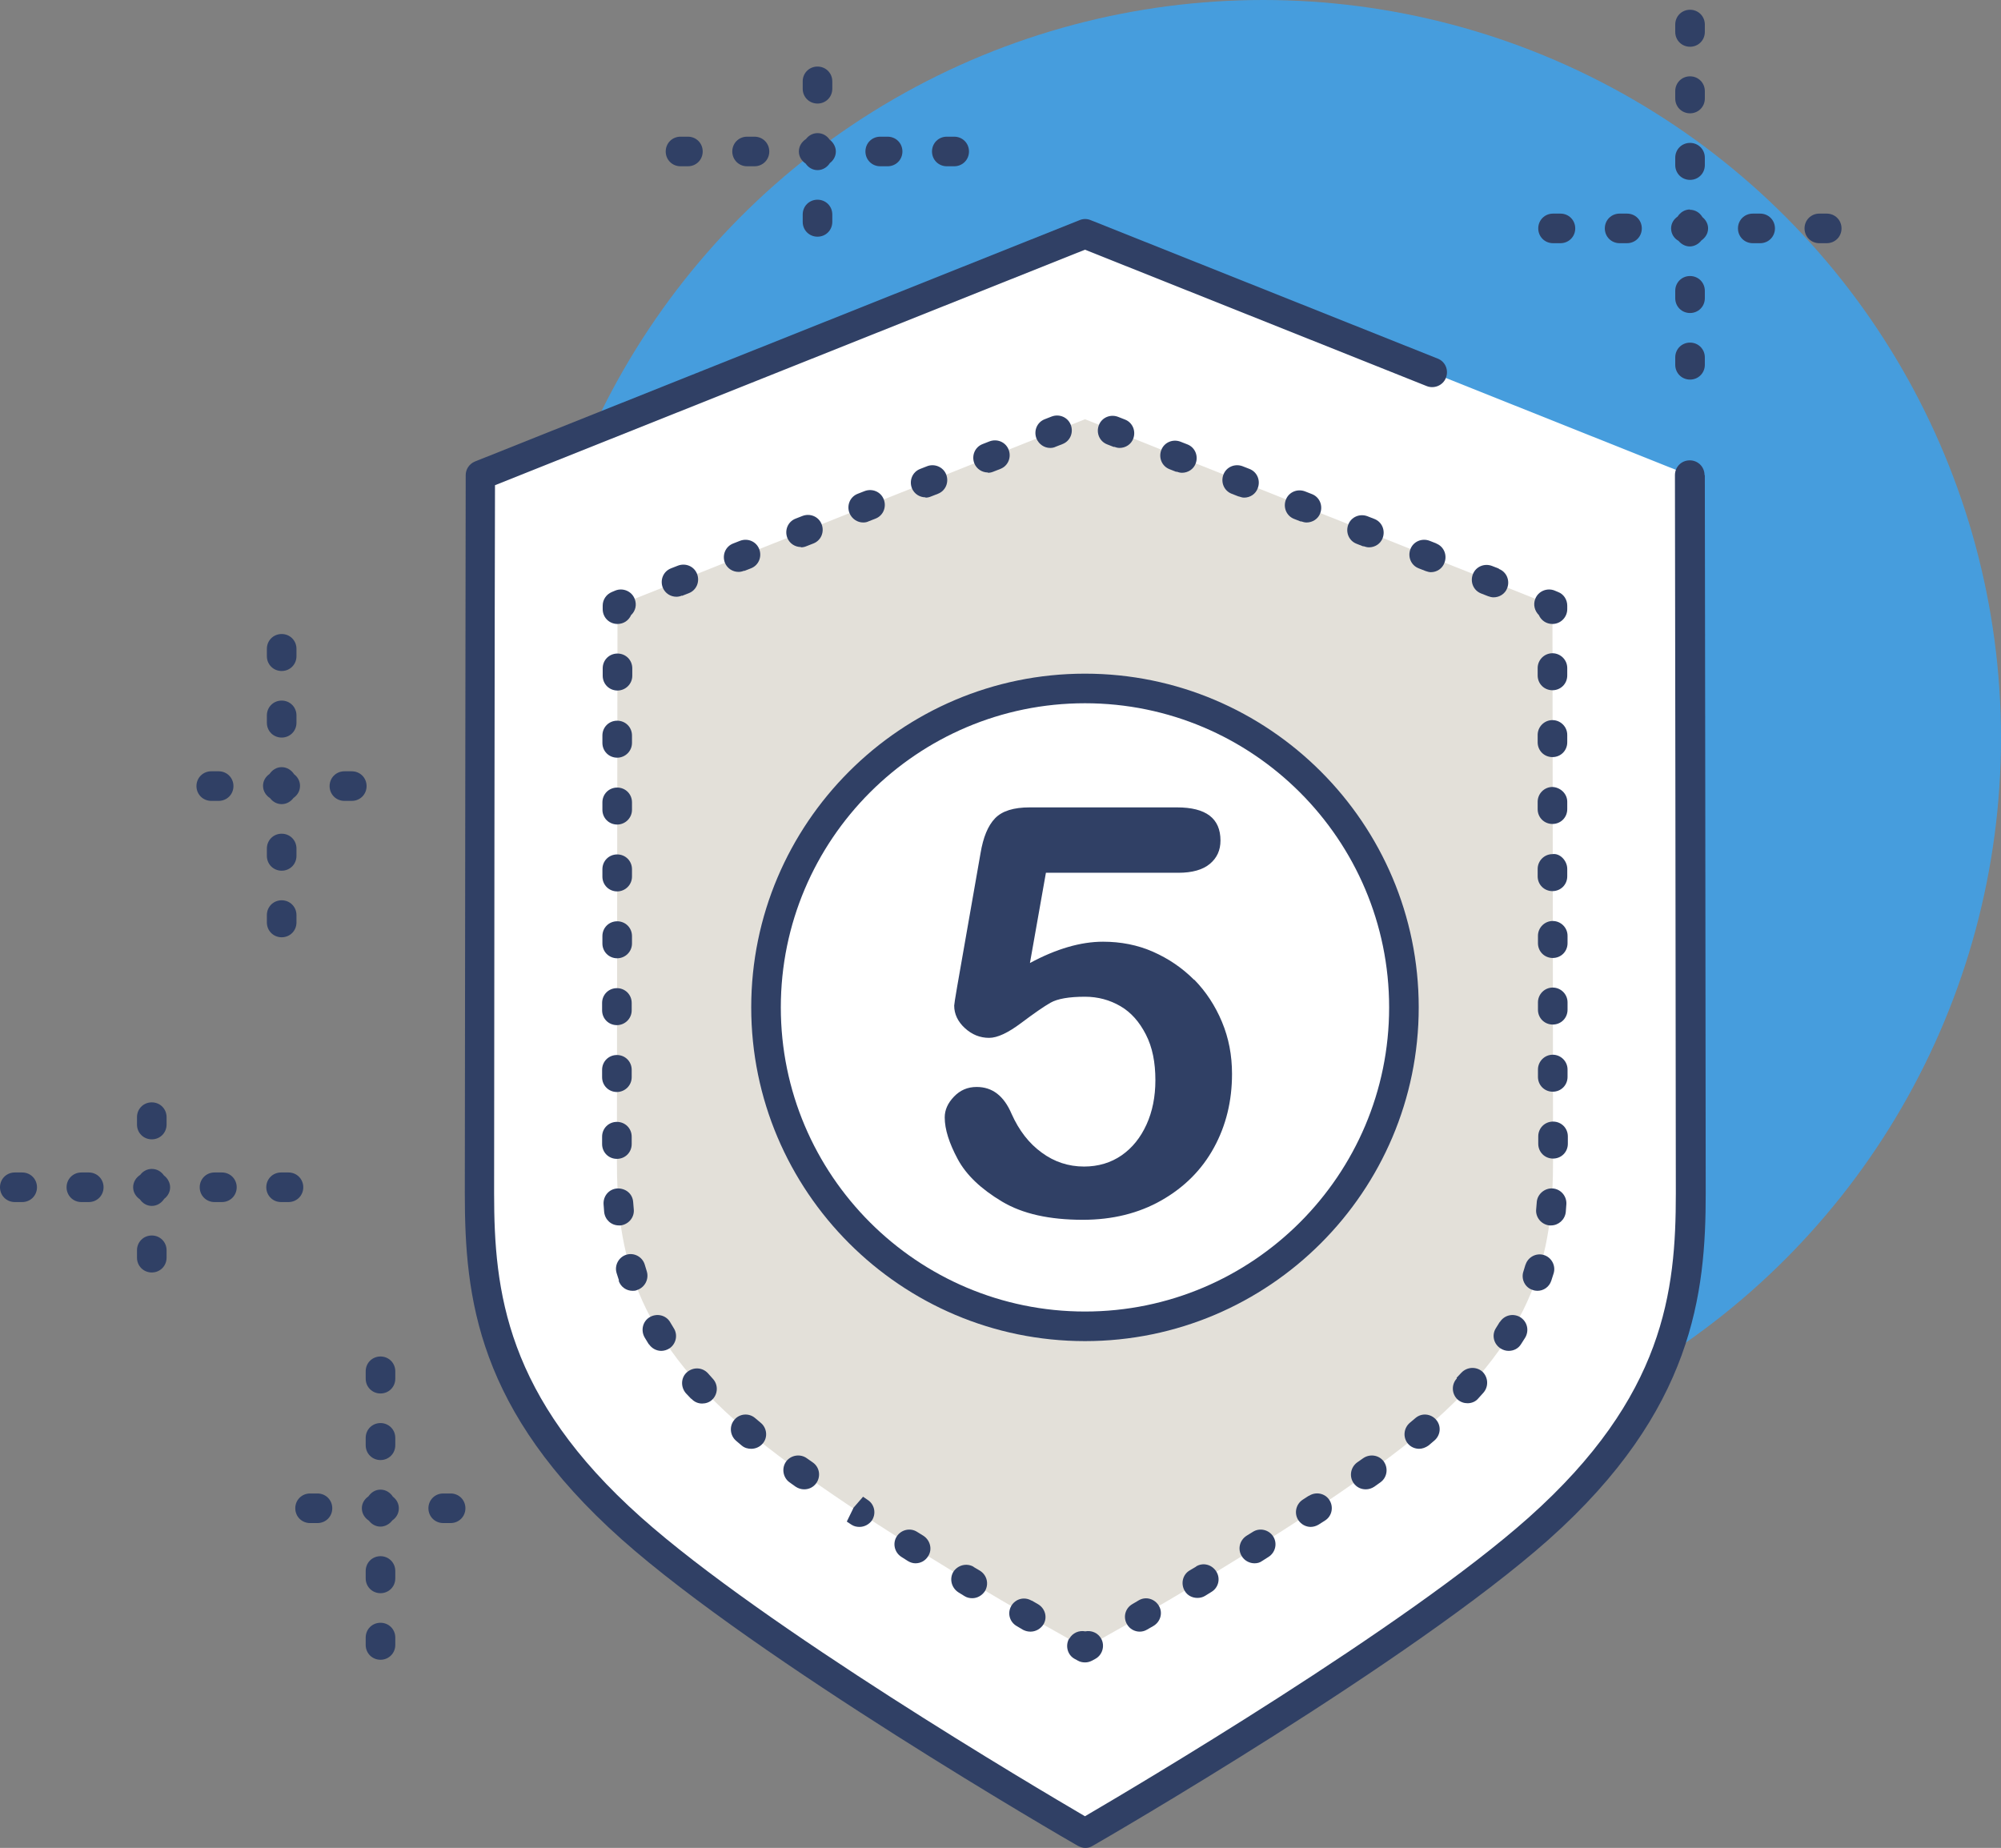
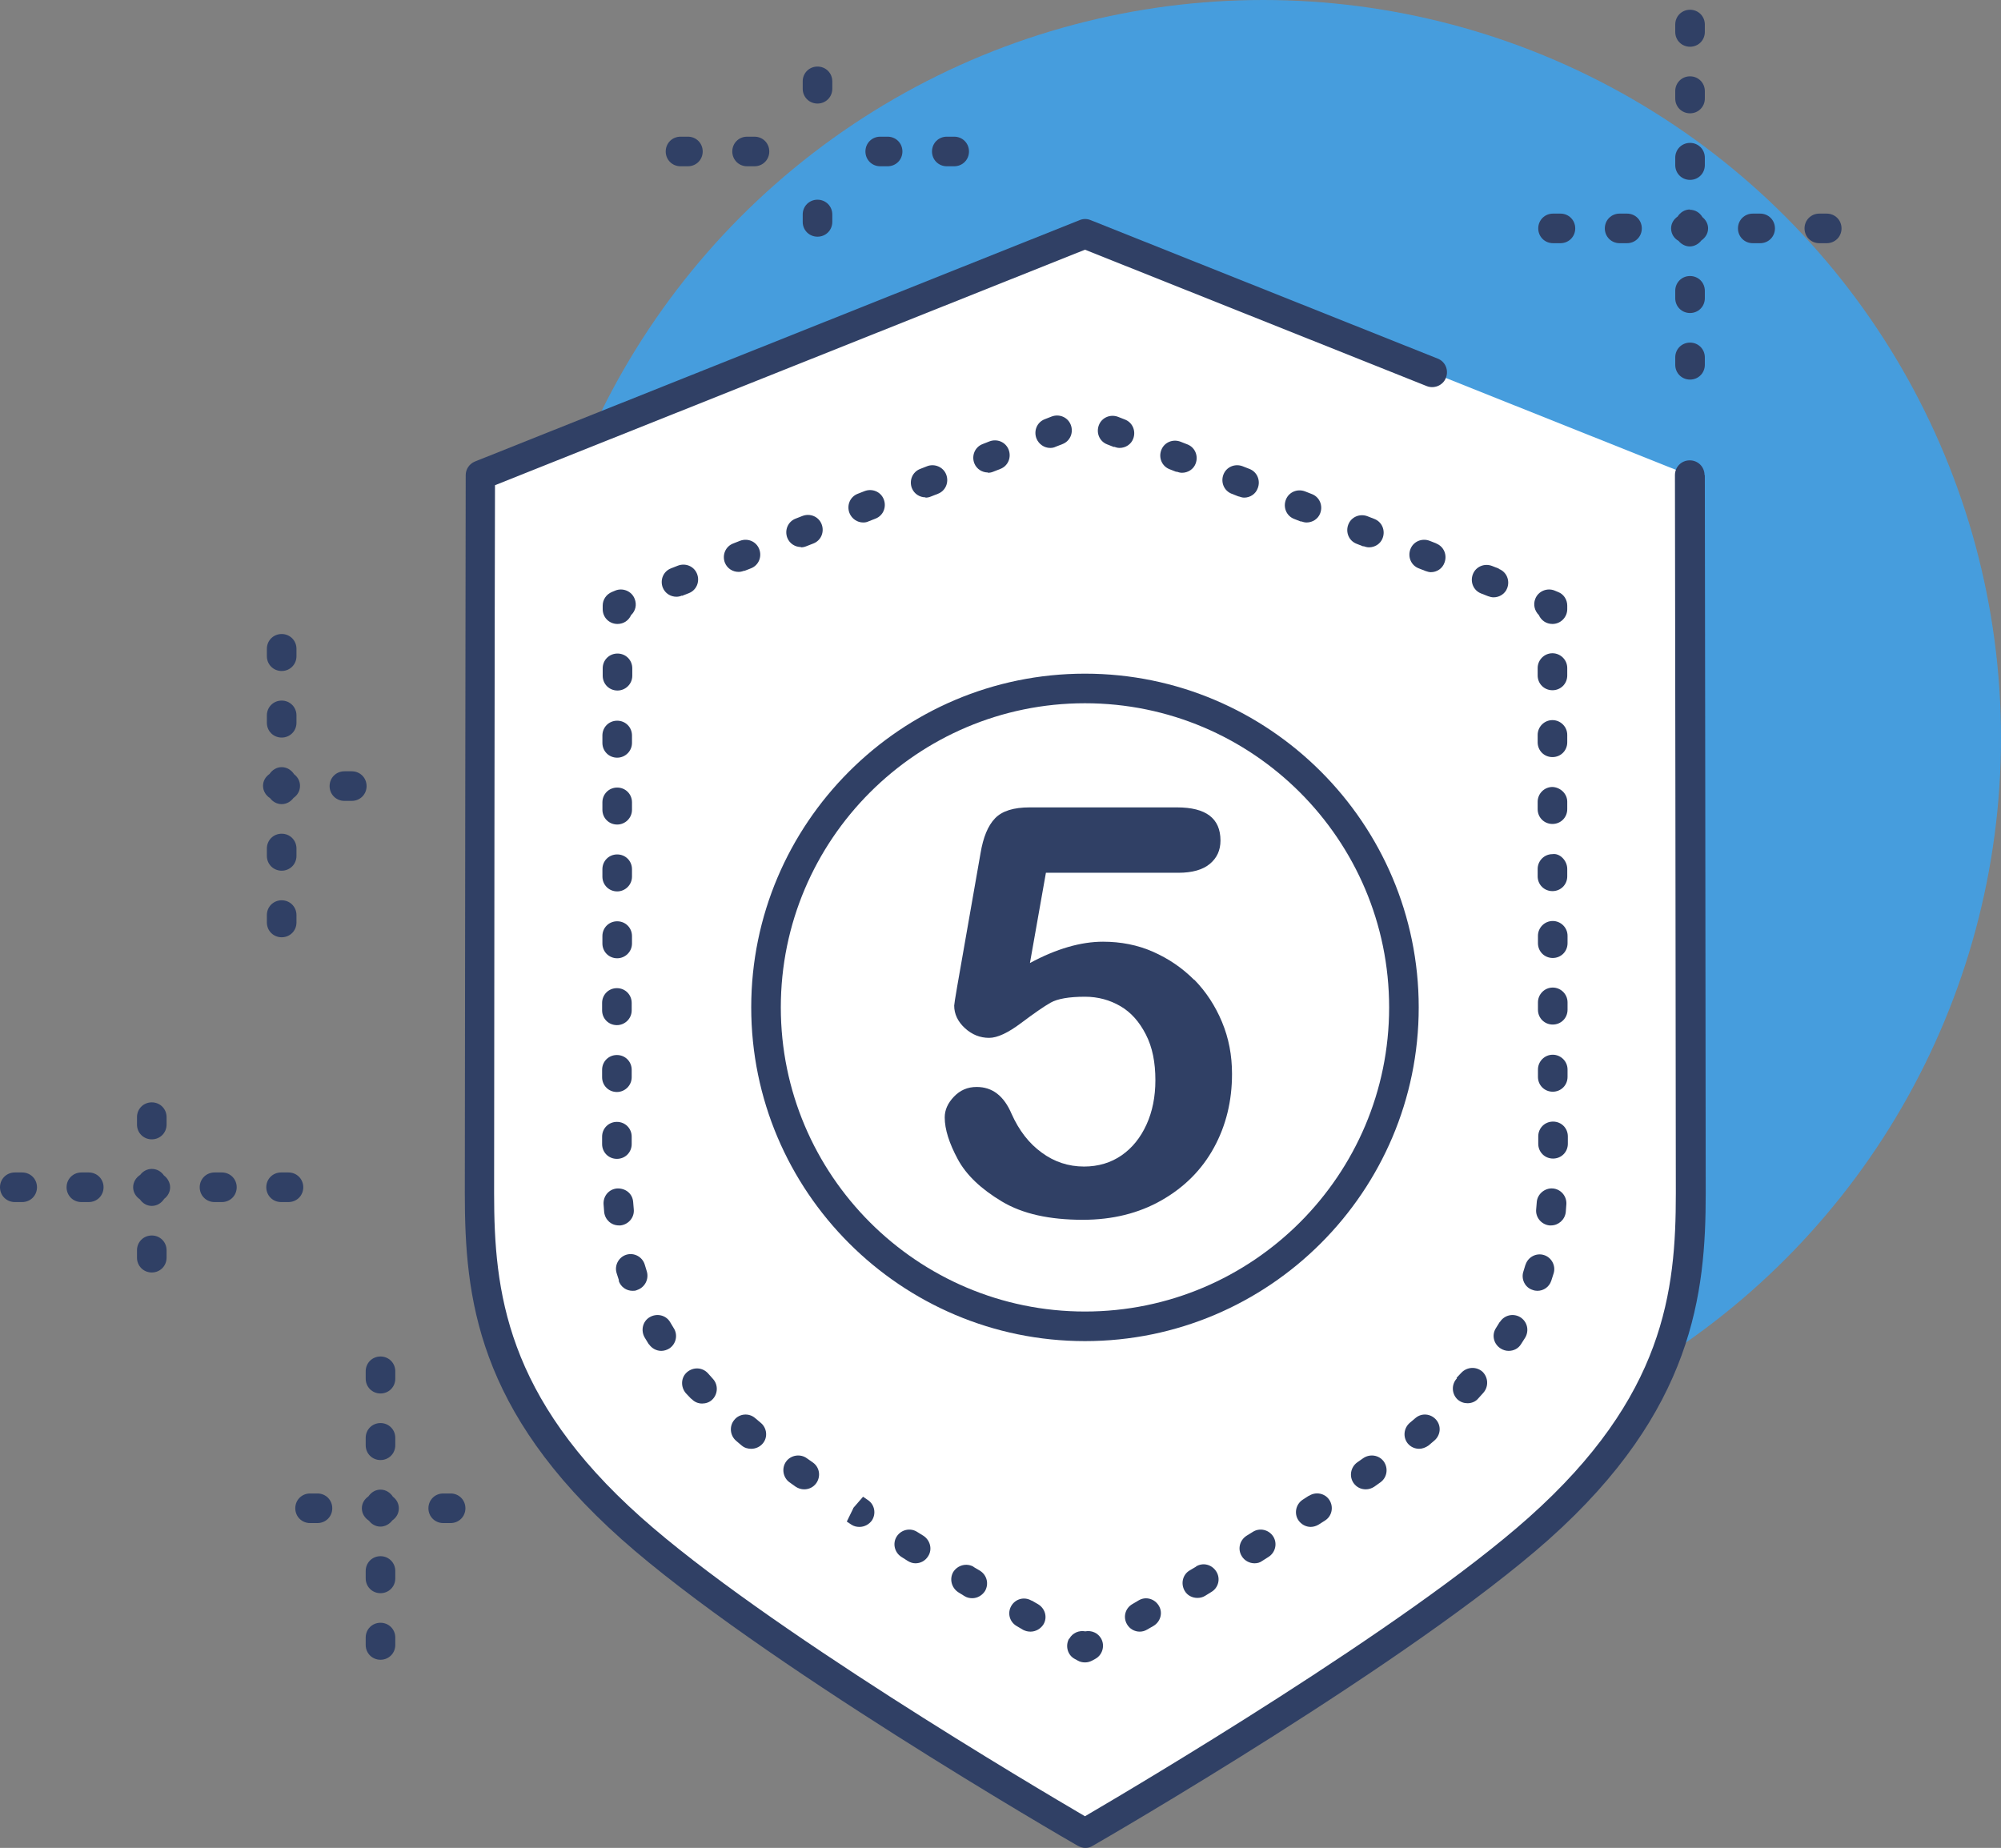
<svg xmlns="http://www.w3.org/2000/svg" viewBox="0 0 67.63 62.46">
  <rect x="0" y="0" width="67.63" height="62.46" fill="#808080" stroke="none" />
  <defs>
    <style>.ah{fill:#e3e0d9;}.ai{fill:#fff;}.aj{fill:#304065;}.ak{fill:#469ddd;}</style>
  </defs>
  <g id="a" />
  <g id="b" />
  <g id="c" />
  <g id="d" />
  <g id="e" />
  <g id="f" />
  <g id="g" />
  <g id="h" />
  <g id="i" />
  <g id="j" />
  <g id="k" />
  <g id="l" />
  <g id="m" />
  <g id="n" />
  <g id="o" />
  <g id="p" />
  <g id="q" />
  <g id="r" />
  <g id="s" />
  <g id="t" />
  <g id="u" />
  <g id="v" />
  <g id="w" />
  <g id="x" />
  <g id="y" />
  <g id="a`" />
  <g id="aa" />
  <g id="ab" />
  <g id="ac" />
  <g id="ad" />
  <g id="ae" />
  <g id="af" />
  <g id="ag">
    <g>
      <g>
        <circle class="ak" cx="42.69" cy="24.94" r="24.94" />
        <path class="ai" d="M48.4,12.59l-11.73-4.68-20.44,8.15s-.03,20.75-.03,24.28,.5,7.19,5.13,11.32,15.33,10.3,15.33,10.3c0,0,10.7-6.17,15.33-10.3,4.63-4.13,5.13-7.79,5.13-11.32,0-3.53-.03-24.28-.03-24.28" />
-         <path class="ah" d="M36.67,55.7s8.27-4.52,11.85-7.71c3.58-3.19,3.97-6.02,3.97-8.75,0-2.73-.02-18.77-.02-18.77l-15.8-6.3-15.8,6.3s-.02,16.04-.02,18.77c0,2.73,.39,5.56,3.97,8.75,3.58,3.19,11.85,7.71,11.85,7.71Z" />
        <circle class="ai" cx="36.67" cy="34.05" r="10.78" />
      </g>
      <path class="aj" d="M12.86,48.1c-.28,0-.5,.22-.5,.5v.25c0,.28,.22,.5,.5,.5s.5-.22,.5-.5v-.25c0-.28-.22-.5-.5-.5Z" />
      <path class="aj" d="M12.86,54.85c-.28,0-.5,.22-.5,.5v.25c0,.28,.22,.5,.5,.5s.5-.22,.5-.5v-.25c0-.28-.22-.5-.5-.5Z" />
      <path class="aj" d="M13.36,46.35c0-.28-.22-.5-.5-.5s-.5,.22-.5,.5v.25c0,.28,.22,.5,.5,.5s.5-.22,.5-.5v-.25Z" />
      <path class="aj" d="M12.86,52.6c-.28,0-.5,.22-.5,.5v.25c0,.28,.22,.5,.5,.5s.5-.22,.5-.5v-.25c0-.28-.22-.5-.5-.5Z" />
      <path class="aj" d="M10.73,50.48h-.25c-.28,0-.5,.22-.5,.5s.22,.5,.5,.5h.25c.28,0,.5-.22,.5-.5s-.22-.5-.5-.5Z" />
      <path class="aj" d="M12.86,50.35c-.18,0-.32,.1-.41,.23-.13,.09-.22,.23-.22,.4,0,.18,.1,.33,.24,.42,.09,.12,.23,.2,.39,.2s.31-.09,.4-.21c.13-.09,.22-.23,.22-.41,0-.16-.08-.3-.2-.39-.09-.14-.24-.24-.42-.24Z" />
      <path class="aj" d="M15.23,50.48h-.25c-.28,0-.5,.22-.5,.5s.22,.5,.5,.5h.25c.28,0,.5-.22,.5-.5s-.22-.5-.5-.5Z" />
      <path class="aj" d="M3,39.63h-.25c-.28,0-.5,.22-.5,.5s.22,.5,.5,.5h.25c.28,0,.5-.22,.5-.5s-.22-.5-.5-.5Z" />
      <path class="aj" d="M7.5,39.63h-.25c-.28,0-.5,.22-.5,.5s.22,.5,.5,.5h.25c.28,0,.5-.22,.5-.5s-.22-.5-.5-.5Z" />
      <path class="aj" d="M10.25,40.13c0-.28-.22-.5-.5-.5h-.25c-.28,0-.5,.22-.5,.5s.22,.5,.5,.5h.25c.28,0,.5-.22,.5-.5Z" />
      <path class="aj" d="M.75,39.63h-.25c-.28,0-.5,.22-.5,.5s.22,.5,.5,.5h.25c.28,0,.5-.22,.5-.5s-.22-.5-.5-.5Z" />
      <path class="aj" d="M5.13,39.51c-.16,0-.3,.08-.39,.2-.14,.09-.24,.24-.24,.42s.1,.32,.23,.41c.09,.13,.23,.22,.4,.22,.18,0,.33-.1,.42-.24,.12-.09,.2-.23,.2-.39s-.09-.31-.21-.4c-.09-.13-.23-.22-.41-.22Z" />
      <path class="aj" d="M5.13,41.76c-.28,0-.5,.22-.5,.5v.25c0,.28,.22,.5,.5,.5s.5-.22,.5-.5v-.25c0-.28-.22-.5-.5-.5Z" />
      <path class="aj" d="M4.63,37.76v.25c0,.28,.22,.5,.5,.5s.5-.22,.5-.5v-.25c0-.28-.22-.5-.5-.5s-.5,.22-.5,.5Z" />
      <path class="aj" d="M36.13,55.39c-.13,.24-.05,.55,.19,.68l.11,.06c.07,.04,.15,.06,.24,.06s.16-.02,.24-.06l.11-.06c.24-.13,.33-.44,.2-.68-.11-.2-.33-.29-.54-.25-.21-.04-.43,.05-.54,.25Z" />
      <path class="aj" d="M52.47,26.6c-.28,0-.5,.23-.5,.5v.25c0,.28,.22,.5,.5,.5s.5-.22,.5-.5v-.25c0-.28-.24-.49-.5-.5Z" />
      <path class="aj" d="M46.07,49.29l-.2,.14c-.22,.16-.28,.47-.12,.7,.1,.14,.25,.21,.41,.21,.1,0,.2-.03,.29-.09l.21-.15c.22-.16,.27-.47,.11-.7-.16-.22-.47-.27-.7-.11Z" />
      <path class="aj" d="M52.47,28.87c-.28,0-.5,.23-.5,.5v.25c0,.28,.22,.5,.5,.5s.5-.22,.5-.5v-.25c0-.28-.25-.54-.5-.5Z" />
      <path class="aj" d="M51.56,42.74l-.07,.23c-.09,.26,.05,.55,.31,.63,.05,.02,.11,.03,.16,.03,.21,0,.4-.13,.47-.34l.08-.25c.08-.26-.07-.54-.33-.62s-.54,.07-.62,.33Z" />
      <path class="aj" d="M44.23,50.56l-.2,.13c-.23,.15-.3,.46-.15,.69,.1,.15,.26,.23,.42,.23,.09,0,.19-.03,.27-.08l.22-.14c.23-.15,.29-.46,.14-.69-.15-.23-.46-.29-.69-.14Z" />
      <path class="aj" d="M38.49,54.09l-.22,.13c-.24,.14-.32,.44-.18,.68,.09,.16,.26,.25,.43,.25,.08,0,.17-.02,.25-.07l.21-.12c.24-.14,.33-.44,.19-.68-.14-.24-.44-.33-.68-.19Z" />
      <path class="aj" d="M52.99,38.41c0-.28-.22-.5-.5-.5s-.5,.22-.5,.5v.25c0,.28,.22,.5,.5,.5s.5-.22,.5-.5v-.25Z" />
      <path class="aj" d="M42.34,51.78l-.21,.13c-.23,.15-.31,.45-.16,.69,.09,.15,.26,.24,.43,.24,.09,0,.18-.02,.26-.08l.22-.14c.23-.15,.3-.46,.15-.69-.15-.23-.46-.3-.69-.15Z" />
      <path class="aj" d="M40.43,52.95l-.22,.13c-.24,.14-.31,.45-.17,.69,.09,.16,.26,.24,.43,.24,.09,0,.18-.02,.26-.07l.21-.13c.24-.14,.32-.45,.17-.69s-.45-.32-.69-.17Z" />
      <path class="aj" d="M47.96,48.97c.11,0,.22-.04,.32-.11l.2-.17c.21-.18,.24-.49,.06-.7-.18-.21-.49-.24-.7-.06l-.19,.16c-.21,.18-.24,.49-.07,.7,.1,.12,.24,.18,.39,.18Z" />
      <path class="aj" d="M52.47,22.08h0c-.28,0-.5,.23-.5,.5v.25c0,.28,.22,.5,.5,.5s.5-.22,.5-.5v-.25c0-.28-.23-.5-.5-.5Z" />
      <path class="aj" d="M52.48,31.13h0c-.28,0-.5,.23-.5,.5v.25c0,.28,.22,.5,.5,.5s.5-.22,.5-.5v-.25c0-.28-.23-.5-.5-.5Z" />
      <path class="aj" d="M52.48,35.65c-.28,0-.5,.23-.5,.5v.25c0,.28,.22,.5,.5,.5s.5-.22,.5-.5v-.25c0-.28-.23-.5-.5-.5h0Z" />
      <path class="aj" d="M51.92,40.87c-.03,.27,.17,.52,.45,.55,.02,0,.03,0,.05,0,.25,0,.47-.19,.5-.45l.02-.26c.02-.28-.19-.52-.46-.54-.27-.02-.52,.19-.54,.46l-.02,.24Z" />
      <path class="aj" d="M52.48,33.38h0c-.28,0-.5,.23-.5,.5v.25c0,.28,.22,.5,.5,.5s.5-.22,.5-.5v-.25c0-.28-.23-.5-.5-.5Z" />
      <path class="aj" d="M49.24,46.59c-.19,.2-.18,.52,.02,.71,.1,.09,.22,.13,.34,.13,.13,0,.27-.05,.36-.16l.18-.2c.18-.21,.16-.52-.04-.71-.21-.18-.52-.16-.71,.04l-.16,.17Z" />
      <path class="aj" d="M52.47,24.34h0c-.28,0-.5,.23-.5,.5v.25c0,.28,.22,.5,.5,.5s.5-.22,.5-.5v-.25c0-.28-.23-.5-.5-.5Z" />
      <path class="aj" d="M50.69,44.68l-.13,.21c-.15,.23-.08,.54,.16,.69,.08,.05,.17,.08,.27,.08,.17,0,.33-.08,.42-.23l.14-.22c.14-.24,.07-.54-.17-.69-.24-.14-.54-.07-.69,.17Z" />
      <path class="aj" d="M52.01,20.79c.08,.18,.25,.3,.46,.3h0c.28,0,.5-.23,.5-.5v-.12c0-.2-.12-.39-.31-.46l-.12-.05c-.25-.1-.55,.02-.65,.28-.08,.2-.02,.41,.12,.55Z" />
      <path class="aj" d="M50.66,19.22l-.23-.09c-.26-.1-.55,.02-.65,.28-.1,.26,.02,.55,.28,.65l.23,.09c.06,.02,.12,.04,.19,.04,.2,0,.39-.12,.46-.31,.1-.26-.02-.55-.28-.65Z" />
      <path class="aj" d="M37.65,15.1c.06,.02,.12,.04,.19,.04,.2,0,.39-.12,.46-.31,.1-.26-.02-.55-.28-.65l-.23-.09c-.26-.1-.55,.02-.65,.28-.1,.26,.02,.55,.28,.65l.23,.09Z" />
      <path class="aj" d="M35.5,15.14c.06,0,.12-.01,.18-.04l.23-.09c.26-.1,.38-.39,.28-.65-.1-.26-.39-.38-.65-.28l-.23,.09c-.26,.1-.38,.39-.28,.65,.08,.2,.27,.32,.46,.32Z" />
      <path class="aj" d="M39.76,15.94c.06,.02,.12,.04,.19,.04,.2,0,.39-.12,.46-.31,.1-.26-.02-.55-.28-.65l-.23-.09c-.26-.1-.55,.02-.65,.28-.1,.26,.02,.55,.28,.65l.23,.09Z" />
      <path class="aj" d="M31.28,16.82c.06,0,.12-.01,.19-.04l.23-.09c.26-.1,.38-.39,.28-.65-.1-.26-.4-.38-.65-.28l-.23,.09c-.26,.1-.38,.39-.28,.65,.08,.2,.27,.31,.46,.31Z" />
      <path class="aj" d="M43.97,17.62c.06,.02,.12,.04,.19,.04,.2,0,.39-.12,.46-.31,.1-.26-.02-.55-.28-.65l-.23-.09c-.26-.1-.55,.02-.65,.28-.1,.26,.02,.55,.28,.65l.23,.09Z" />
      <path class="aj" d="M48.55,18.37l-.23-.09c-.26-.1-.55,.02-.65,.28-.1,.26,.02,.55,.28,.65l.23,.09c.06,.02,.12,.04,.18,.04,.2,0,.39-.12,.46-.32,.1-.26-.02-.55-.28-.65Z" />
      <path class="aj" d="M46.08,18.46c.06,.02,.12,.04,.19,.04,.2,0,.39-.12,.46-.31,.1-.26-.02-.55-.28-.65l-.23-.09c-.26-.1-.55,.02-.65,.28-.1,.26,.02,.55,.28,.65l.23,.09Z" />
      <path class="aj" d="M29.18,17.66c.06,0,.12-.01,.18-.04l.23-.09c.26-.1,.38-.39,.28-.65-.1-.26-.39-.38-.65-.28l-.23,.09c-.26,.1-.38,.39-.28,.65,.08,.2,.27,.32,.46,.32Z" />
      <path class="aj" d="M41.87,16.78c.06,.02,.12,.04,.18,.04,.2,0,.39-.12,.46-.32,.1-.26-.02-.55-.28-.65l-.23-.09c-.26-.1-.55,.02-.65,.28-.1,.26,.02,.55,.28,.65l.23,.09Z" />
      <path class="aj" d="M33.39,15.98c.06,0,.12-.01,.19-.04l.23-.09c.26-.1,.38-.39,.28-.65-.1-.26-.39-.38-.65-.28l-.23,.09c-.26,.1-.38,.39-.28,.65,.08,.2,.27,.31,.46,.31Z" />
      <path class="aj" d="M23.05,20.14l.23-.09c.26-.1,.38-.39,.28-.65-.1-.26-.39-.38-.65-.28l-.23,.09c-.26,.1-.38,.39-.28,.65,.08,.2,.27,.31,.46,.31,.06,0,.12-.01,.19-.04Z" />
      <path class="aj" d="M27.07,18.5c.06,0,.12-.01,.19-.04l.23-.09c.26-.1,.38-.39,.28-.65-.1-.26-.39-.38-.65-.28l-.23,.09c-.26,.1-.38,.39-.28,.65,.08,.2,.27,.31,.46,.31Z" />
      <path class="aj" d="M25.15,19.3l.23-.09c.26-.1,.38-.39,.28-.65-.1-.26-.39-.38-.65-.28l-.23,.09c-.26,.1-.38,.39-.28,.65,.08,.2,.27,.31,.46,.31,.06,0,.12-.01,.19-.04Z" />
      <path class="aj" d="M20.87,21.09c.21,0,.38-.12,.46-.3,.15-.14,.2-.35,.12-.55-.1-.26-.4-.38-.65-.28l-.12,.05c-.19,.08-.31,.26-.31,.46v.12c0,.28,.22,.5,.5,.5Z" />
      <path class="aj" d="M20.36,31.89c0,.28,.22,.5,.5,.5h0c.27,0,.5-.22,.5-.5v-.25c0-.28-.22-.5-.5-.5s-.5,.22-.5,.5v.25Z" />
      <path class="aj" d="M20.35,36.41c0,.28,.22,.5,.5,.5h0c.27,0,.5-.22,.5-.5v-.25c0-.28-.22-.5-.5-.5s-.5,.22-.5,.5v.25Z" />
      <path class="aj" d="M20.35,34.15c0,.28,.22,.5,.5,.5h0c.27,0,.5-.22,.5-.5v-.25c0-.28-.22-.5-.5-.5s-.5,.22-.5,.5v.25Z" />
      <path class="aj" d="M20.36,29.63c0,.28,.22,.5,.5,.5h0c.27,0,.5-.22,.5-.5v-.25c0-.28-.22-.5-.5-.5s-.5,.22-.5,.5v.25Z" />
      <path class="aj" d="M21.93,45.43c.1,.15,.26,.23,.42,.23,.09,0,.19-.03,.27-.08,.23-.15,.3-.46,.15-.69l-.12-.2c-.14-.24-.45-.31-.69-.17-.24,.14-.31,.45-.17,.69l.14,.23Z" />
      <path class="aj" d="M20.91,43.29c.07,.21,.26,.34,.47,.34,.05,0,.1,0,.16-.03,.26-.09,.4-.37,.32-.63l-.07-.23c-.08-.26-.36-.41-.62-.33-.26,.08-.41,.36-.33,.62l.08,.25Z" />
      <path class="aj" d="M20.35,38.67c0,.28,.22,.5,.5,.5s.5-.22,.5-.5v-.25c0-.28-.22-.5-.5-.5s-.5,.22-.5,.5v.25Z" />
      <path class="aj" d="M20.36,27.37c0,.28,.22,.5,.5,.5h0c.27,0,.5-.22,.5-.5v-.25c0-.28-.22-.5-.5-.5s-.5,.22-.5,.5v.25Z" />
      <path class="aj" d="M23.37,47.28c.1,.11,.23,.16,.36,.16,.12,0,.25-.04,.34-.13,.2-.19,.21-.51,.02-.71l-.16-.18c-.19-.21-.5-.22-.71-.04-.21,.18-.22,.5-.04,.71l.18,.19Z" />
      <path class="aj" d="M20.92,41.42s.03,0,.05,0c.27-.03,.48-.27,.45-.55l-.02-.24c-.02-.28-.25-.47-.54-.46-.28,.02-.48,.26-.46,.54l.02,.26c.03,.26,.24,.45,.5,.45Z" />
      <path class="aj" d="M28.84,50.98l-.22,.45,.15,.1c.09,.06,.18,.08,.28,.08,.16,0,.32-.08,.42-.22,.15-.23,.09-.54-.14-.69l-.16-.11-.33,.38Z" />
      <path class="aj" d="M25.07,48.86c.09,.08,.21,.11,.32,.11,.14,0,.29-.06,.39-.18,.18-.21,.14-.53-.07-.7l-.19-.16c-.21-.18-.53-.15-.7,.06-.18,.21-.15,.53,.06,.71l.2,.17Z" />
      <path class="aj" d="M32.91,52.96c-.24-.14-.54-.06-.69,.17-.14,.24-.06,.54,.17,.69l.21,.13c.08,.05,.17,.07,.26,.07,.17,0,.33-.09,.43-.24,.14-.24,.07-.54-.17-.69l-.22-.13Z" />
      <path class="aj" d="M20.36,25.11c0,.28,.22,.5,.5,.5h0c.27,0,.5-.22,.5-.5v-.25c0-.28-.22-.5-.5-.5s-.5,.22-.5,.5v.25Z" />
      <path class="aj" d="M26.57,49.4c-.16,.22-.11,.54,.11,.7l.21,.15c.09,.06,.19,.09,.29,.09,.16,0,.31-.07,.41-.21,.16-.23,.11-.54-.12-.7l-.2-.14c-.22-.16-.54-.11-.7,.11Z" />
      <path class="aj" d="M31,51.78c-.23-.15-.54-.08-.69,.15-.15,.23-.08,.54,.15,.69l.22,.14c.08,.05,.17,.08,.26,.08,.17,0,.33-.08,.43-.24,.15-.23,.07-.54-.16-.69l-.21-.13Z" />
      <path class="aj" d="M20.37,22.84c0,.28,.22,.5,.5,.5h0c.27,0,.5-.22,.5-.5v-.25c0-.28-.22-.5-.5-.5s-.5,.22-.5,.5v.25Z" />
      <path class="aj" d="M34.86,54.1c-.24-.14-.54-.06-.68,.18-.14,.24-.06,.54,.18,.68l.22,.13c.08,.04,.16,.06,.25,.06,.17,0,.34-.09,.44-.25,.14-.24,.05-.54-.19-.68l-.21-.12Z" />
      <path class="aj" d="M40.35,33.11c-.4-.4-.86-.71-1.38-.94-.52-.23-1.09-.34-1.69-.34-.75,0-1.58,.24-2.47,.72l.54-3.05h4.48c.46,0,.82-.1,1.06-.3,.24-.2,.36-.46,.36-.79,0-.75-.49-1.12-1.47-1.12h-4.98c-.54,0-.93,.12-1.17,.37s-.4,.64-.49,1.18l-.79,4.51c-.07,.4-.1,.61-.1,.64,0,.28,.12,.54,.36,.76,.24,.22,.51,.33,.82,.33,.28,0,.64-.17,1.08-.5,.44-.33,.77-.56,1-.69s.62-.2,1.16-.2c.44,0,.84,.11,1.2,.32,.36,.21,.64,.53,.86,.96s.32,.94,.32,1.54c0,.56-.1,1.06-.3,1.5-.2,.44-.48,.79-.84,1.04-.36,.25-.79,.38-1.27,.38-.53,0-1.01-.16-1.43-.47-.43-.31-.77-.75-1.02-1.31-.26-.61-.65-.91-1.18-.91-.31,0-.56,.11-.77,.33s-.31,.45-.31,.7c0,.4,.15,.87,.44,1.41s.79,1.01,1.49,1.43c.7,.42,1.61,.62,2.74,.62,1,0,1.89-.22,2.66-.66,.77-.44,1.36-1.03,1.77-1.78,.41-.75,.61-1.58,.61-2.49,0-.63-.11-1.21-.34-1.76s-.54-1.02-.93-1.42Z" />
      <path class="aj" d="M36.67,22.77c-6.22,0-11.28,5.06-11.28,11.28s5.06,11.28,11.28,11.28,11.28-5.06,11.28-11.28-5.06-11.28-11.28-11.28Zm0,21.56c-5.67,0-10.28-4.61-10.28-10.28s4.61-10.28,10.28-10.28,10.28,4.61,10.28,10.28-4.61,10.28-10.28,10.28Z" />
      <path class="aj" d="M32.25,5.62c.28,0,.5-.22,.5-.5s-.22-.5-.5-.5h-.25c-.28,0-.5,.22-.5,.5s.22,.5,.5,.5h.25Z" />
      <path class="aj" d="M30,5.62c.28,0,.5-.22,.5-.5s-.22-.5-.5-.5h-.25c-.28,0-.5,.22-.5,.5s.22,.5,.5,.5h.25Z" />
      <path class="aj" d="M23.25,5.62c.28,0,.5-.22,.5-.5s-.22-.5-.5-.5h-.25c-.28,0-.5,.22-.5,.5s.22,.5,.5,.5h.25Z" />
-       <path class="aj" d="M27,5.12c0,.18,.1,.32,.23,.41,.09,.13,.23,.22,.4,.22,.18,0,.33-.1,.42-.24,.12-.09,.2-.23,.2-.39s-.09-.31-.21-.4c-.09-.13-.23-.22-.41-.22-.16,0-.3,.08-.39,.2-.14,.09-.24,.24-.24,.42Z" />
      <path class="aj" d="M25.5,5.62c.28,0,.5-.22,.5-.5s-.22-.5-.5-.5h-.25c-.28,0-.5,.22-.5,.5s.22,.5,.5,.5h.25Z" />
      <path class="aj" d="M27.63,6.75c-.28,0-.5,.22-.5,.5v.25c0,.28,.22,.5,.5,.5s.5-.22,.5-.5v-.25c0-.28-.22-.5-.5-.5Z" />
      <path class="aj" d="M27.63,3.5c.28,0,.5-.22,.5-.5v-.25c0-.28-.22-.5-.5-.5s-.5,.22-.5,.5v.25c0,.28,.22,.5,.5,.5Z" />
      <path class="aj" d="M9.52,30.43c-.28,0-.5,.22-.5,.5v.25c0,.28,.22,.5,.5,.5s.5-.22,.5-.5v-.25c0-.28-.22-.5-.5-.5Z" />
      <path class="aj" d="M10.02,28.68c0-.28-.22-.5-.5-.5s-.5,.22-.5,.5v.25c0,.28,.22,.5,.5,.5s.5-.22,.5-.5v-.25Z" />
      <path class="aj" d="M10.02,21.93c0-.28-.22-.5-.5-.5s-.5,.22-.5,.5v.25c0,.28,.22,.5,.5,.5s.5-.22,.5-.5v-.25Z" />
      <path class="aj" d="M9.52,23.68c-.28,0-.5,.22-.5,.5v.25c0,.28,.22,.5,.5,.5s.5-.22,.5-.5v-.25c0-.28-.22-.5-.5-.5Z" />
      <path class="aj" d="M12.39,26.57c0-.28-.22-.5-.5-.5h-.25c-.28,0-.5,.22-.5,.5s.22,.5,.5,.5h.25c.28,0,.5-.22,.5-.5Z" />
      <path class="aj" d="M9.52,27.18c.17,0,.31-.09,.4-.21,.13-.09,.22-.23,.22-.41,0-.16-.08-.3-.2-.39-.09-.14-.24-.24-.42-.24s-.32,.1-.41,.23c-.13,.09-.22,.23-.22,.4,0,.18,.1,.33,.24,.42,.09,.12,.23,.2,.39,.2Z" />
-       <path class="aj" d="M7.14,27.07h.25c.28,0,.5-.22,.5-.5s-.22-.5-.5-.5h-.25c-.28,0-.5,.22-.5,.5s.22,.5,.5,.5Z" />
      <path class="aj" d="M56.62,12.33c0,.28,.22,.5,.5,.5s.5-.22,.5-.5v-.25c0-.28-.22-.5-.5-.5s-.5,.22-.5,.5v.25Z" />
      <path class="aj" d="M56.62,5.58c0,.28,.22,.5,.5,.5s.5-.22,.5-.5v-.25c0-.28-.22-.5-.5-.5s-.5,.22-.5,.5v.25Z" />
      <path class="aj" d="M57.12,10.58c.28,0,.5-.22,.5-.5v-.25c0-.28-.22-.5-.5-.5s-.5,.22-.5,.5v.25c0,.28,.22,.5,.5,.5Z" />
      <path class="aj" d="M57.12,1.58c.28,0,.5-.22,.5-.5v-.25c0-.28-.22-.5-.5-.5s-.5,.22-.5,.5v.25c0,.28,.22,.5,.5,.5Z" />
      <path class="aj" d="M56.62,3.33c0,.28,.22,.5,.5,.5s.5-.22,.5-.5v-.25c0-.28-.22-.5-.5-.5s-.5,.22-.5,.5v.25Z" />
      <path class="aj" d="M54.99,8.22c.28,0,.5-.22,.5-.5s-.22-.5-.5-.5h-.25c-.28,0-.5,.22-.5,.5s.22,.5,.5,.5h.25Z" />
      <path class="aj" d="M57.12,7.08c-.18,0-.33,.1-.42,.24-.13,.09-.22,.23-.22,.4,0,.18,.1,.34,.25,.42,.09,.11,.23,.19,.38,.19s.3-.08,.39-.2c.13-.09,.23-.23,.23-.41,0-.16-.08-.29-.19-.38-.09-.15-.24-.25-.43-.25Z" />
      <path class="aj" d="M59.49,7.22h-.25c-.28,0-.5,.22-.5,.5s.22,.5,.5,.5h.25c.28,0,.5-.22,.5-.5s-.22-.5-.5-.5Z" />
      <path class="aj" d="M53.24,7.72c0-.28-.22-.5-.5-.5h-.25c-.28,0-.5,.22-.5,.5s.22,.5,.5,.5h.25c.28,0,.5-.22,.5-.5Z" />
      <path class="aj" d="M61.74,7.22h-.25c-.28,0-.5,.22-.5,.5s.22,.5,.5,.5h.25c.28,0,.5-.22,.5-.5s-.22-.5-.5-.5Z" />
      <path class="aj" d="M57.61,16.06c0-.28-.22-.5-.5-.5s-.5,.22-.5,.5h0s.03,20.75,.03,24.28c0,3.3-.38,6.86-4.97,10.95-4.15,3.7-13.36,9.14-15,10.1-1.64-.96-10.85-6.4-15-10.1-4.58-4.08-4.97-7.65-4.97-10.95s.02-21.24,.03-23.94l19.94-7.96,11.55,4.61c.25,.1,.55-.02,.65-.28s-.02-.55-.28-.65l-11.73-4.68c-.12-.05-.25-.05-.37,0L16.05,15.6c-.19,.08-.31,.26-.31,.46,0,0-.03,20.75-.03,24.28s.41,7.33,5.3,11.69c4.62,4.11,14.98,10.11,15.42,10.36,.08,.04,.16,.07,.25,.07s.17-.02,.25-.07c.44-.25,10.8-6.25,15.42-10.36,4.89-4.36,5.3-8.32,5.3-11.69s-.03-24.27-.03-24.28h0Z" />
    </g>
  </g>
</svg>